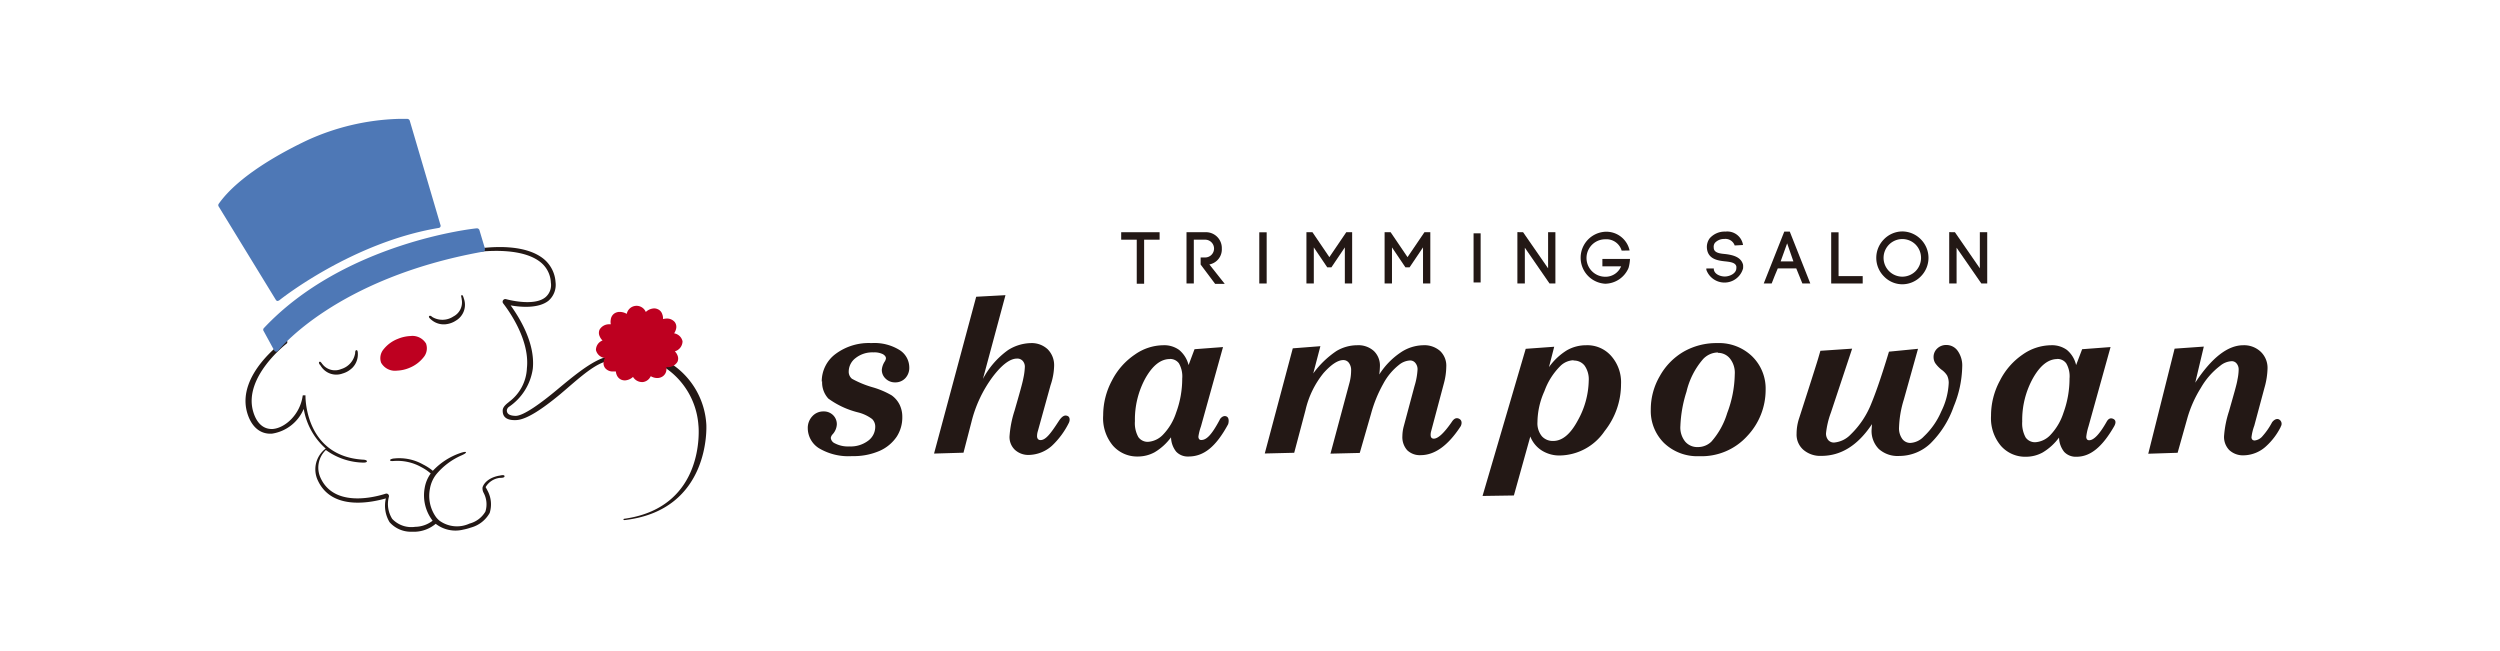
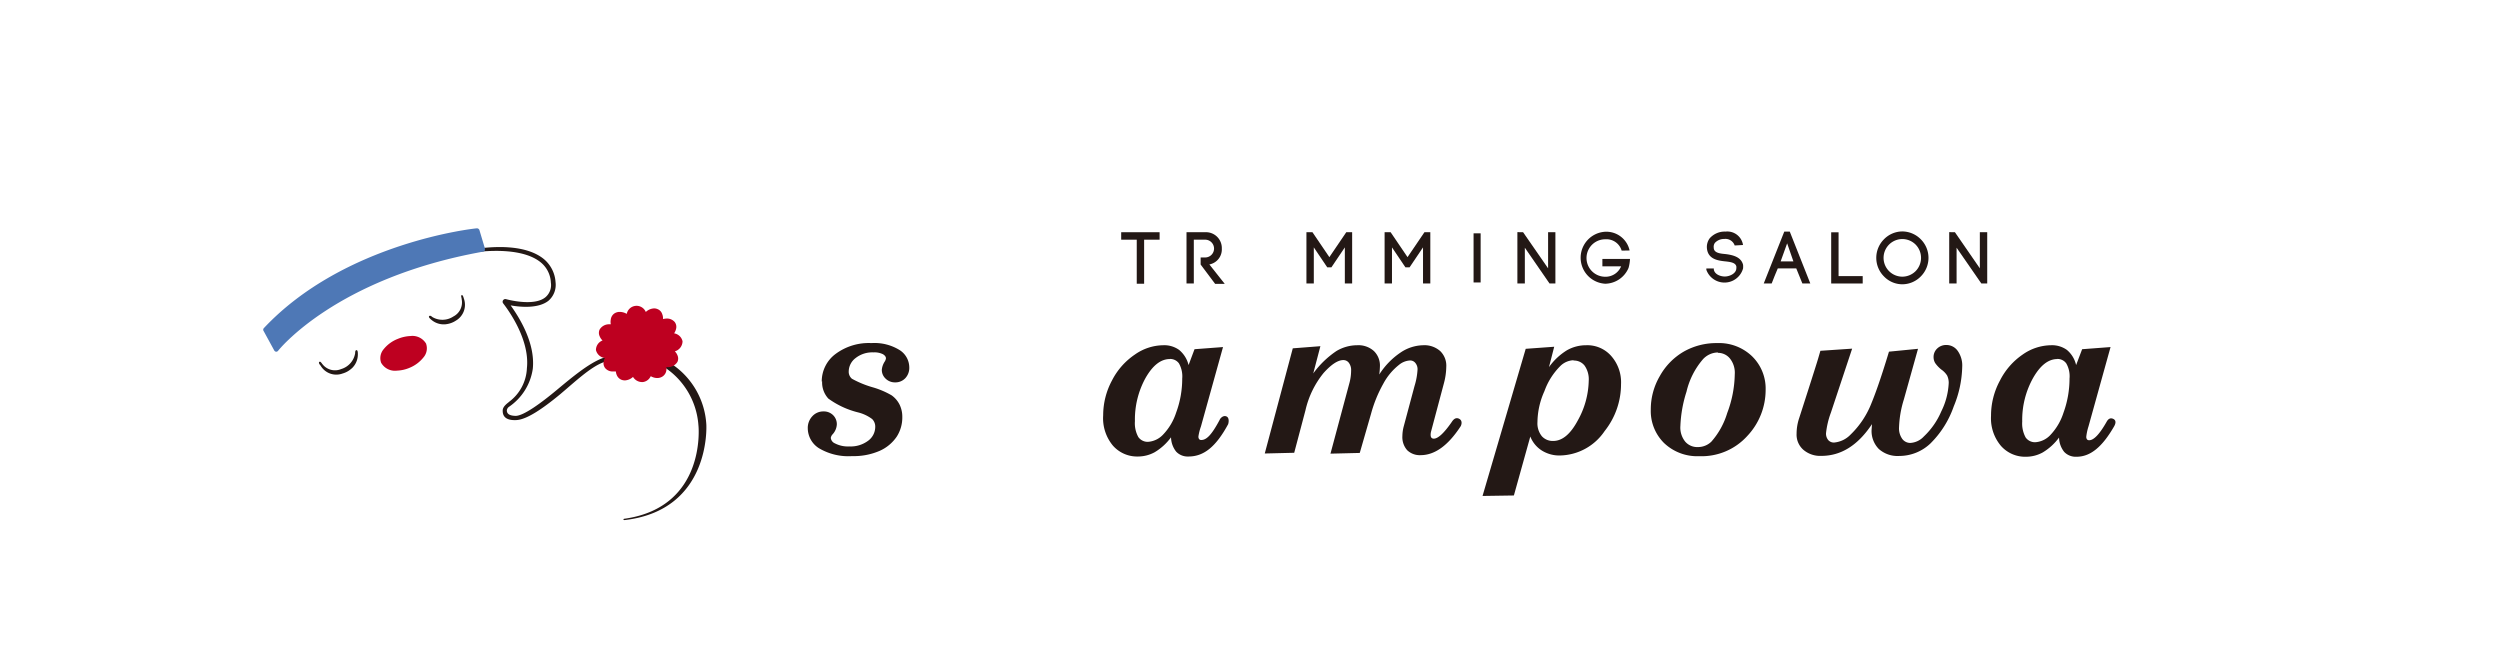
<svg xmlns="http://www.w3.org/2000/svg" width="315" height="82" viewBox="0 0 315 82">
  <g id="レイヤー_2" data-name="レイヤー 2">
    <g id="店舗一覧">
      <g id="レイヤー_99_画像" data-name="レイヤー 99 画像">
-         <path d="M62.86,59.94c-1.36.27-1.92,1-2.06,1.47a1.2,1.2,0,0,0,.15.71,3.06,3.06,0,0,1,.21,2.34,3.27,3.27,0,0,1-2,1.51,3.76,3.76,0,0,1-3.78-.36h0a3,3,0,0,1-.43-.44,4.61,4.61,0,0,1-.78-3.58A4,4,0,0,1,55,59.73,8.67,8.67,0,0,1,58.1,57.4c.17-.07.67-.3.61-.42s-.59.06-.76.12a8.49,8.49,0,0,0-3.41,2.22,6.76,6.76,0,0,0-1.24-.8,6.1,6.1,0,0,0-3.66-.75c-.11,0-.53.09-.49.23s.43.08.56.08a6.14,6.14,0,0,1,3.4.79,5.88,5.88,0,0,1,1.16.79,4.3,4.3,0,0,0-.76,1.82,5.24,5.24,0,0,0,1,4.13,3.69,3.69,0,0,1-2.19.77,3.32,3.32,0,0,1-2.9-1A3.51,3.51,0,0,1,49,62.6a.32.32,0,0,0-.09-.32.31.31,0,0,0-.33-.07c-.06,0-6.26,2.23-8.19-2a3.07,3.07,0,0,1,.67-3.51,8.26,8.26,0,0,0,4.74,1.59c.06,0,.43,0,.43-.17s-.39-.2-.46-.2c-7.23-.43-7.28-7.66-7.28-8,0,0,0,0,0,0a.13.13,0,0,0,0-.06l0,0,0-.05,0,0,0,0-.06,0h-.12l-.07,0-.06,0,0,0-.05.05,0,0,0,.06s0,0,0,0c-.34,2.33-2.21,4-3.75,4.13h0c-1.18.07-2.06-.72-2.49-2.23-1.22-4.32,4.16-8.48,4.22-8.52a.27.27,0,0,0,0-.41c-.11-.14-.17,0-.31.06s-6,4.25-4.67,9c.51,1.81,1.65,2.79,3.14,2.69h0a5.18,5.18,0,0,0,4-3.12,8.56,8.56,0,0,0,2.77,5,3.27,3.27,0,0,0-1,4c1.81,3.94,6.94,2.74,8.58,2.28a4,4,0,0,0,.47,3A3.58,3.58,0,0,0,51.75,67c.18,0,.37,0,.56,0a4.29,4.29,0,0,0,2.59-1l0,0a4.05,4.05,0,0,0,3.48.73,6.41,6.41,0,0,0,.93-.25,3.86,3.86,0,0,0,2.39-1.85,3.62,3.62,0,0,0-.29-2.84c-.05-.13-.2-.35-.22-.42A2.39,2.39,0,0,1,63,60.21c.17,0,.6,0,.57-.22s-.51-.08-.68-.05" style="fill:#231815" />
        <path d="M78.56,65.44c0-.07.11-.08.28-.1C88.85,63.82,88.06,54,88,53.57a9.56,9.56,0,0,0-4.25-7.28A9,9,0,0,0,76,45.66c-1.62.62-3.47,2.37-5.4,4-2.26,1.87-4.25,3.21-5.54,3.27-1.73.09-1.72-.9-1.72-1.21,0-.56.74-1,.79-1.08a5.56,5.56,0,0,0,2.26-4.25c.43-4-3-8.15-3-8.18a.33.33,0,0,1,0-.38.34.34,0,0,1,.36-.14s3.54,1,5-.26a2,2,0,0,0,.66-1.81A3.48,3.48,0,0,0,68.06,33c-2.94-2.3-9.46-1.06-9.52-1s-.49.14-.52,0,.55-.38.73-.42,6.53-1.48,9.7,1A4.12,4.12,0,0,1,70,35.56a2.65,2.65,0,0,1-.9,2.34c-1.27,1-3.52.8-4.76.58,1,1.39,3.14,4.7,2.79,8a7,7,0,0,1-3,4.78.66.66,0,0,0-.27.44c0,.45.34.68,1.11.7,1,0,3.21-1.62,5.18-3.26s4-3.33,5.74-4a10.34,10.34,0,0,1,8.69.69A9.84,9.84,0,0,1,89,53.53c0,.11.59,10.74-10.29,12,0,0-.16,0-.16-.07" style="fill:#231815" />
        <path d="M61.11,31.34,60.41,29a.33.33,0,0,0-.34-.23c-.16,0-16.67,1.74-26.84,12.59a.3.3,0,0,0,0,.37l1.32,2.42a.32.32,0,0,0,.25.17h0a.33.33,0,0,0,.24-.12c.07-.09,7.25-9.16,25.83-12.49a.29.29,0,0,0,.21-.14.34.34,0,0,0,0-.26" style="fill:#4e78b6" />
-         <path d="M35,37.91H35a.44.44,0,0,0,.19-.07c.09-.08,9.14-7.3,20.09-9.12a.29.29,0,0,0,.21-.14.3.3,0,0,0,0-.26L51.63,15.21a.33.33,0,0,0-.29-.23s-.44,0-1.18,0A29.76,29.76,0,0,0,38.7,17.68c-3.08,1.46-8.63,4.43-11.14,8a.3.3,0,0,0,0,.35l7.2,11.76a.33.33,0,0,0,.21.14" style="fill:#4e78b6" />
        <path d="M53.71,43.34a2,2,0,0,0-2-1,4.68,4.68,0,0,0-1.59.36A4.25,4.25,0,0,0,48.34,44a1.73,1.73,0,0,0-.32,1.7,2,2,0,0,0,2,1,4.45,4.45,0,0,0,1.59-.36,4.32,4.32,0,0,0,1.75-1.31,1.75,1.75,0,0,0,.33-1.71" style="fill:#be0020" />
        <path d="M56.23,40.85a2.4,2.4,0,0,1-1.87-.55c-.13-.11-.4-.33-.29-.46s.28,0,.41.11a2.5,2.5,0,0,0,2.64-.07,2,2,0,0,0,1.05-2.19c0-.17-.14-.44,0-.5s.22.24.27.41a2.31,2.31,0,0,1-1,2.8,2.85,2.85,0,0,1-1.23.45" style="fill:#231815" />
        <path d="M44.31,46.43a2.41,2.41,0,0,0,.78-1.79c0-.17,0-.51-.16-.52s-.18.21-.18.38a2.5,2.5,0,0,1-1.76,2,2,2,0,0,1-2.35-.6c-.12-.13-.24-.39-.39-.31s0,.33.14.47a2.29,2.29,0,0,0,2.78,1,2.79,2.79,0,0,0,1.14-.64" style="fill:#231815" />
        <path d="M86,43a1.3,1.3,0,0,0-1.06-1,1.69,1.69,0,0,0,.26-.63,1,1,0,0,0-.19-.8,1.28,1.28,0,0,0-1.07-.43,2.76,2.76,0,0,0-.4.06,1.42,1.42,0,0,0-.1-.62,1,1,0,0,0-.61-.64,1,1,0,0,0-.46-.08,1.63,1.63,0,0,0-1,.45,1.26,1.26,0,0,0-2.4.24,1.75,1.75,0,0,0-.92-.25,1.2,1.2,0,0,0-.63.19,1.08,1.08,0,0,0-.46.76,1.58,1.58,0,0,0,0,.61H76.8a1.38,1.38,0,0,0-1.25.67,1,1,0,0,0,0,.82,1.49,1.49,0,0,0,.37.55,1.28,1.28,0,0,0-.83,1.21,1.32,1.32,0,0,0,1.13,1,1.38,1.38,0,0,0-.16.47,1,1,0,0,0,.19.8,1.22,1.22,0,0,0,1.06.42,1.43,1.43,0,0,0,.29,0,1.3,1.3,0,0,0,.09.4,1.09,1.09,0,0,0,.61.65,1.21,1.21,0,0,0,.46.08,1.64,1.64,0,0,0,1-.44,1.33,1.33,0,0,0,1.13.65H81a1.25,1.25,0,0,0,.82-.46,2.68,2.68,0,0,0,.18-.28,1.59,1.59,0,0,0,.86.23,1.21,1.21,0,0,0,.63-.2,1.09,1.09,0,0,0,.47-.75,1.48,1.48,0,0,0,0-.42h.14a1.4,1.4,0,0,0,1.26-.67,1,1,0,0,0,0-.82,1.45,1.45,0,0,0-.33-.5A1.34,1.34,0,0,0,86,43" style="fill:#be0020" />
        <path d="M41.05,56.33s0-.07,0,0" style="fill:#231815" />
        <path d="M103.54,48.09a4.3,4.3,0,0,1,1.7-3.46,7,7,0,0,1,4.57-1.4,6,6,0,0,1,3.56.89,2.61,2.61,0,0,1,1.2,2.17,1.9,1.9,0,0,1-.5,1.36,1.7,1.7,0,0,1-1.28.53,1.66,1.66,0,0,1-1.2-.47,1.49,1.49,0,0,1-.48-1.13,2.26,2.26,0,0,1,.35-1,1,1,0,0,0,.17-.42c0-.2-.12-.37-.38-.53a2.43,2.43,0,0,0-1.21-.23,3.38,3.38,0,0,0-2.24.72,2.14,2.14,0,0,0-.86,1.66,1.15,1.15,0,0,0,.4.94A12.42,12.42,0,0,0,110,48.81a10.55,10.55,0,0,1,2.34,1,3.16,3.16,0,0,1,1,1.16,3.45,3.45,0,0,1,.35,1.54A4.47,4.47,0,0,1,113,55a5.08,5.08,0,0,1-2.17,1.81,8.22,8.22,0,0,1-3.46.66,7.24,7.24,0,0,1-4.19-1,3,3,0,0,1-1.4-2.5,2.14,2.14,0,0,1,.58-1.53,1.86,1.86,0,0,1,1.4-.6,1.65,1.65,0,0,1,1.2.46,1.59,1.59,0,0,1,.48,1.19,2,2,0,0,1-.52,1.22.87.87,0,0,0-.24.46.84.84,0,0,0,.51.69,3.54,3.54,0,0,0,1.82.39,3.67,3.67,0,0,0,2.38-.72,2.17,2.17,0,0,0,.89-1.73,1.33,1.33,0,0,0-.39-1,4.93,4.93,0,0,0-1.78-.84,10.79,10.79,0,0,1-3.74-1.74,3,3,0,0,1-.78-2.18" style="fill:#231815" />
-         <path d="M123,37.39l3.69-.2-2.84,10.55A10.52,10.52,0,0,1,127,44.12a5.57,5.57,0,0,1,2.92-.89A2.94,2.94,0,0,1,132,44a2.83,2.83,0,0,1,.82,2.07,8.06,8.06,0,0,1-.45,2.47l-1.6,5.78a2.05,2.05,0,0,0-.1.62.57.57,0,0,0,.12.39.44.44,0,0,0,.32.12c.66,0,1.3-.86,2.28-2.37.47-.72.8-.8,1.12-.67s.33.58.14.92a10.11,10.11,0,0,1-2.11,2.84,4.49,4.49,0,0,1-2.85,1.15,2.5,2.5,0,0,1-1.82-.65,2.22,2.22,0,0,1-.67-1.69,13.39,13.39,0,0,1,.63-3.22c.61-2.12,1-3.48,1.11-4.09a8.21,8.21,0,0,0,.19-1.41,1.1,1.1,0,0,0-.27-.79.91.91,0,0,0-.71-.29c-.88,0-1.91.77-3.08,2.31a16,16,0,0,0-2.67,5.69l-1,3.86-3.71.11Z" style="fill:#231815" />
        <path d="M149.76,46l.75-2,3.59-.27-2.78,10A6.69,6.69,0,0,0,151,55a.54.54,0,0,0,.09.33.34.34,0,0,0,.27.11c.66,0,1.31-.64,2.33-2.56,0-.06.36-.59.82-.42s.27.93.23,1c-1.58,2.92-3.12,4.06-5,4.06a2,2,0,0,1-1.54-.61,3,3,0,0,1-.65-1.81,7,7,0,0,1-2.06,1.88,4.4,4.4,0,0,1-2.12.54,4.06,4.06,0,0,1-3.15-1.38A5.39,5.39,0,0,1,139,52.33a9.26,9.26,0,0,1,1.11-4.39A8.72,8.72,0,0,1,143,44.67a6.33,6.33,0,0,1,3.57-1.17,3.2,3.2,0,0,1,2,.59A3.57,3.57,0,0,1,149.76,46m-2.36-.76c-1.14,0-2.16.8-3.07,2.4A10.84,10.84,0,0,0,143,53.07a3.6,3.6,0,0,0,.43,2,1.44,1.44,0,0,0,1.24.6,2.88,2.88,0,0,0,1.83-.86A7.19,7.19,0,0,0,148.19,52a12.32,12.32,0,0,0,.77-4.3,3.31,3.31,0,0,0-.41-1.91,1.36,1.36,0,0,0-1.15-.56" style="fill:#231815" />
        <path d="M173.8,47.17a9.41,9.41,0,0,1,2.7-2.77,5.25,5.25,0,0,1,2.81-.9,3,3,0,0,1,2.15.73,2.55,2.55,0,0,1,.77,2,8.37,8.37,0,0,1-.28,2l-1.63,6.12a1.72,1.72,0,0,0-.06.44c0,.32.13.48.4.48.53,0,1.28-.69,2.24-2.07.1-.14.41-.7.94-.44s.26.9.17,1q-2.35,3.58-5,3.59a2.29,2.29,0,0,1-1.7-.62,2.47,2.47,0,0,1-.61-1.79,5.06,5.06,0,0,1,.16-1.18l1.37-5.12a8.63,8.63,0,0,0,.38-2.07,1.22,1.22,0,0,0-.27-.83.82.82,0,0,0-.68-.32,2.37,2.37,0,0,0-1.37.54,7.56,7.56,0,0,0-2,2.4,16.6,16.6,0,0,0-1.54,3.78l-1.42,4.93-3.69.09L170,48.36a6.08,6.08,0,0,0,.24-1.64,1.51,1.51,0,0,0-.28-1,.85.85,0,0,0-.7-.35c-.69,0-1.52.55-2.49,1.63a11.47,11.47,0,0,0-2.28,4.69l-1.42,5.36-3.71.09,3.53-13.25,3.48-.27-.9,3.43a11.65,11.65,0,0,1,2.92-2.82A5.12,5.12,0,0,1,171,43.5a2.91,2.91,0,0,1,2.11.73,2.54,2.54,0,0,1,.76,1.94,9.48,9.48,0,0,1-.08,1" style="fill:#231815" />
        <path d="M195.17,46.26a7.77,7.77,0,0,1,2.27-2.13,4.86,4.86,0,0,1,2.42-.63A4,4,0,0,1,203,44.84a5,5,0,0,1,1.25,3.57,9.5,9.5,0,0,1-2.07,5.91,6.94,6.94,0,0,1-5.6,3.07,4.15,4.15,0,0,1-2.32-.63A3.64,3.64,0,0,1,192.82,55l-2.07,7.43-3.95.06,5.44-18.54,3.59-.26Zm3.08-.87a2.49,2.49,0,0,0-1.65.73,8.54,8.54,0,0,0-2,3.16,9.68,9.68,0,0,0-.88,3.89,2.58,2.58,0,0,0,.55,1.79,1.84,1.84,0,0,0,1.43.6c1.15,0,2.18-.86,3.1-2.58a10.65,10.65,0,0,0,1.38-5,3,3,0,0,0-.52-1.91,1.68,1.68,0,0,0-1.37-.64" style="fill:#231815" />
        <path d="M216.36,43.23a6,6,0,0,1,4.41,1.67,5.68,5.68,0,0,1,1.7,4.23,8.46,8.46,0,0,1-2.3,5.79,7.76,7.76,0,0,1-6.06,2.56,6.06,6.06,0,0,1-4.44-1.66A5.67,5.67,0,0,1,208,51.58a8.29,8.29,0,0,1,1.14-4.2,8.1,8.1,0,0,1,3-3.07,8.31,8.31,0,0,1,4.22-1.08m.14,1.18a2.6,2.6,0,0,0-2,.94,9.61,9.61,0,0,0-2,4,16.09,16.09,0,0,0-.77,4.3,2.83,2.83,0,0,0,.61,2,2,2,0,0,0,1.6.68,2.42,2.42,0,0,0,1.69-.68,9.63,9.63,0,0,0,2-3.61,14.36,14.36,0,0,0,.95-4.87,2.88,2.88,0,0,0-.61-2,1.93,1.93,0,0,0-1.55-.71" style="fill:#231815" />
        <path d="M235.87,53.44c-1.79,2.69-3.91,4-6.38,4a3.25,3.25,0,0,1-2.27-.77,2.53,2.53,0,0,1-.85-2,6.21,6.21,0,0,1,.33-2s2.18-6.76,2.4-7.54l.27-.93,4-.27L230.69,52a10.56,10.56,0,0,0-.61,2.58,1.26,1.26,0,0,0,.28.87.94.94,0,0,0,.74.31,3.27,3.27,0,0,0,2.07-1,11.12,11.12,0,0,0,2.65-4c.34-.82,1.07-2.73,2.19-6.45l3.66-.36-1.78,6.37a13.17,13.17,0,0,0-.61,3.51,2.29,2.29,0,0,0,.41,1.48,1.26,1.26,0,0,0,1,.5A2.51,2.51,0,0,0,242.4,55a9.43,9.43,0,0,0,2.2-3.16,8.91,8.91,0,0,0,.94-3.6,2.17,2.17,0,0,0-.2-.92,2.6,2.6,0,0,0-.71-.74,3.88,3.88,0,0,1-.8-.84,1.47,1.47,0,0,1-.2-.74,1.45,1.45,0,0,1,.46-1.09,1.61,1.61,0,0,1,1.16-.44,1.73,1.73,0,0,1,1.42.74,3.19,3.19,0,0,1,.57,2,13.72,13.72,0,0,1-1.07,5,12.17,12.17,0,0,1-2.95,4.68,5.7,5.7,0,0,1-3.9,1.56,3.55,3.55,0,0,1-2.59-.88,3.23,3.23,0,0,1-.91-2.42Z" style="fill:#231815" />
        <path d="M261.59,46l.76-2,3.58-.27-2.78,10a6.69,6.69,0,0,0-.28,1.3.54.54,0,0,0,.09.33.35.35,0,0,0,.28.11c.58,0,1.31-.77,2.18-2.3.09-.16.34-.63.85-.39s.18.81.11.94c-1.52,2.63-3,3.83-4.75,3.83a2,2,0,0,1-1.54-.61,3,3,0,0,1-.65-1.81,7,7,0,0,1-2.06,1.88,4.36,4.36,0,0,1-2.11.54,4.06,4.06,0,0,1-3.16-1.38,5.39,5.39,0,0,1-1.24-3.77A9.26,9.26,0,0,1,252,47.94a8.72,8.72,0,0,1,2.86-3.27,6.33,6.33,0,0,1,3.57-1.17,3.2,3.2,0,0,1,2,.59A3.5,3.5,0,0,1,261.59,46m-2.36-.76c-1.14,0-2.16.8-3.07,2.4a10.84,10.84,0,0,0-1.36,5.48,3.68,3.68,0,0,0,.43,2,1.44,1.44,0,0,0,1.24.6,2.88,2.88,0,0,0,1.83-.86A7.31,7.31,0,0,0,260,52a12.55,12.55,0,0,0,.76-4.3,3.24,3.24,0,0,0-.41-1.91,1.35,1.35,0,0,0-1.15-.56" style="fill:#231815" />
-         <path d="M287.38,53.77a8.26,8.26,0,0,1-1.81,2.42,4.28,4.28,0,0,1-2.81,1.18,2.54,2.54,0,0,1-1.86-.65,2.36,2.36,0,0,1-.67-1.76,13.06,13.06,0,0,1,.62-3.13c.61-2.15,1-3.47,1.07-4a6.45,6.45,0,0,0,.15-1.21,1.17,1.17,0,0,0-.25-.81.77.77,0,0,0-.63-.3,2.44,2.44,0,0,0-1.45.58,9.31,9.31,0,0,0-2.43,2.78,14.87,14.87,0,0,0-1.71,3.84l-1.22,4.34-3.7.12L274,43.93l3.68-.26-1.08,4.55q3.11-4.72,6.06-4.72a3.05,3.05,0,0,1,2.2.83,2.8,2.8,0,0,1,.85,2.09,9.66,9.66,0,0,1-.39,2.45l-1.28,4.77a6.44,6.44,0,0,0-.35,1.43.44.44,0,0,0,.1.32.41.41,0,0,0,.3.11,1.49,1.49,0,0,0,1-.56,8.67,8.67,0,0,0,1.17-1.69c.1-.18.52-.62.92-.39a.63.63,0,0,1,.18.91" style="fill:#231815" />
        <polygon points="143.23 35.75 143.23 30.2 141.27 30.2 141.27 29.26 146.11 29.26 146.11 30.2 144.16 30.2 144.16 35.75 143.23 35.75" style="fill:#231815" />
        <path d="M151.28,32.44h.57a1.12,1.12,0,1,0,0-2.24h-1.43v5.52h-.92V29.26h2.35a2,2,0,0,1,2.1,2.06,1.93,1.93,0,0,1-1.57,2s1.94,2.45,1.94,2.45h-1.21l-1.83-2.44Z" style="fill:#231815" />
-         <polygon points="159.6 30.19 159.6 30.19 159.6 34.79 159.6 35.72 158.67 35.72 158.67 34.79 158.67 30.19 158.67 29.27 159.6 29.27 159.6 30.19" style="fill:#231815" />
        <polygon points="165.54 35.72 164.61 35.72 164.61 29.26 165.37 29.26 167.5 32.4 169.63 29.26 170.37 29.26 170.37 35.72 169.45 35.72 169.45 31.17 167.76 33.68 167.23 33.68 165.54 31.17 165.54 35.72" style="fill:#231815" />
        <polygon points="175.39 35.72 174.46 35.72 174.46 29.26 175.22 29.26 177.35 32.4 179.48 29.26 180.22 29.26 180.22 35.72 179.3 35.72 179.3 31.17 177.61 33.68 177.08 33.68 175.39 31.17 175.39 35.72" style="fill:#231815" />
        <polygon points="191.19 35.72 191.19 29.25 191.91 29.26 195.06 33.81 195.06 29.26 195.98 29.26 195.98 35.72 195.24 35.72 192.13 31.21 192.13 35.72 191.19 35.72" style="fill:#231815" />
        <path d="M204.33,31.58a2,2,0,0,0-2.07-1.43,2.36,2.36,0,0,0,0,4.72,2.12,2.12,0,0,0,2-1.31H201.9v-.93h3.48a5.13,5.13,0,0,1-.18,1.12h0a3.25,3.25,0,0,1-2.94,2,3.28,3.28,0,0,1,0-6.55,3,3,0,0,1,3.07,2.36Z" style="fill:#231815" />
        <path d="M218.57,30.93a1.23,1.23,0,0,0-1.32-.82,1.55,1.55,0,0,0-1.17.49.83.83,0,0,0-.15.6c0,.66.77.75,1.46.81.89.11,2,.34,2.24,1.37a3.28,3.28,0,0,1,0,.43A2.43,2.43,0,0,1,215,34v-.17l.94,0v.1c.06.6.79.91,1.39.91s1.45-.38,1.45-1.05a1,1,0,0,0,0-.22c-.11-.49-.77-.57-1.42-.64-1-.1-2.18-.32-2.29-1.67h0a1.83,1.83,0,0,1,.35-1.23,2.51,2.51,0,0,1,2-.85,2,2,0,0,1,2.2,1.69Z" style="fill:#231815" />
        <path d="M224,33.82c-.25.59-.57,1.36-.77,1.9h-1l2.59-6.54h.69l2.59,6.54h-1l-.77-1.9m-.36-.88-.79-2.28-.82,2.28" style="fill:#231815" />
        <polygon points="231.66 34.79 234.7 34.79 234.7 35.72 230.73 35.72 230.73 29.27 231.66 29.27 231.66 34.79" style="fill:#231815" />
        <path d="M237.37,30.16a3.27,3.27,0,0,1,2.32-1,3.31,3.31,0,0,1,2.34,1,3.31,3.31,0,0,1,0,4.66,3.27,3.27,0,0,1-2.34,1,3.22,3.22,0,0,1-2.32-1,3.31,3.31,0,0,1,0-4.66m4,.66a2.38,2.38,0,0,0-1.67-.7,2.37,2.37,0,0,0,0,4.74,2.38,2.38,0,0,0,1.67-.7,2.39,2.39,0,0,0,0-3.34" style="fill:#231815" />
        <polygon points="245.6 35.72 245.6 29.25 246.32 29.26 249.46 33.81 249.46 29.26 250.39 29.26 250.39 35.72 249.65 35.72 246.53 31.21 246.53 35.72 245.6 35.72" style="fill:#231815" />
        <polygon points="186.56 30.28 186.56 30.28 186.56 34.7 186.56 35.59 185.67 35.59 185.67 34.7 185.67 30.28 185.67 29.4 186.56 29.4 186.56 30.28" style="fill:#231815" />
        <rect width="315" height="82" style="fill:none" />
      </g>
    </g>
  </g>
</svg>